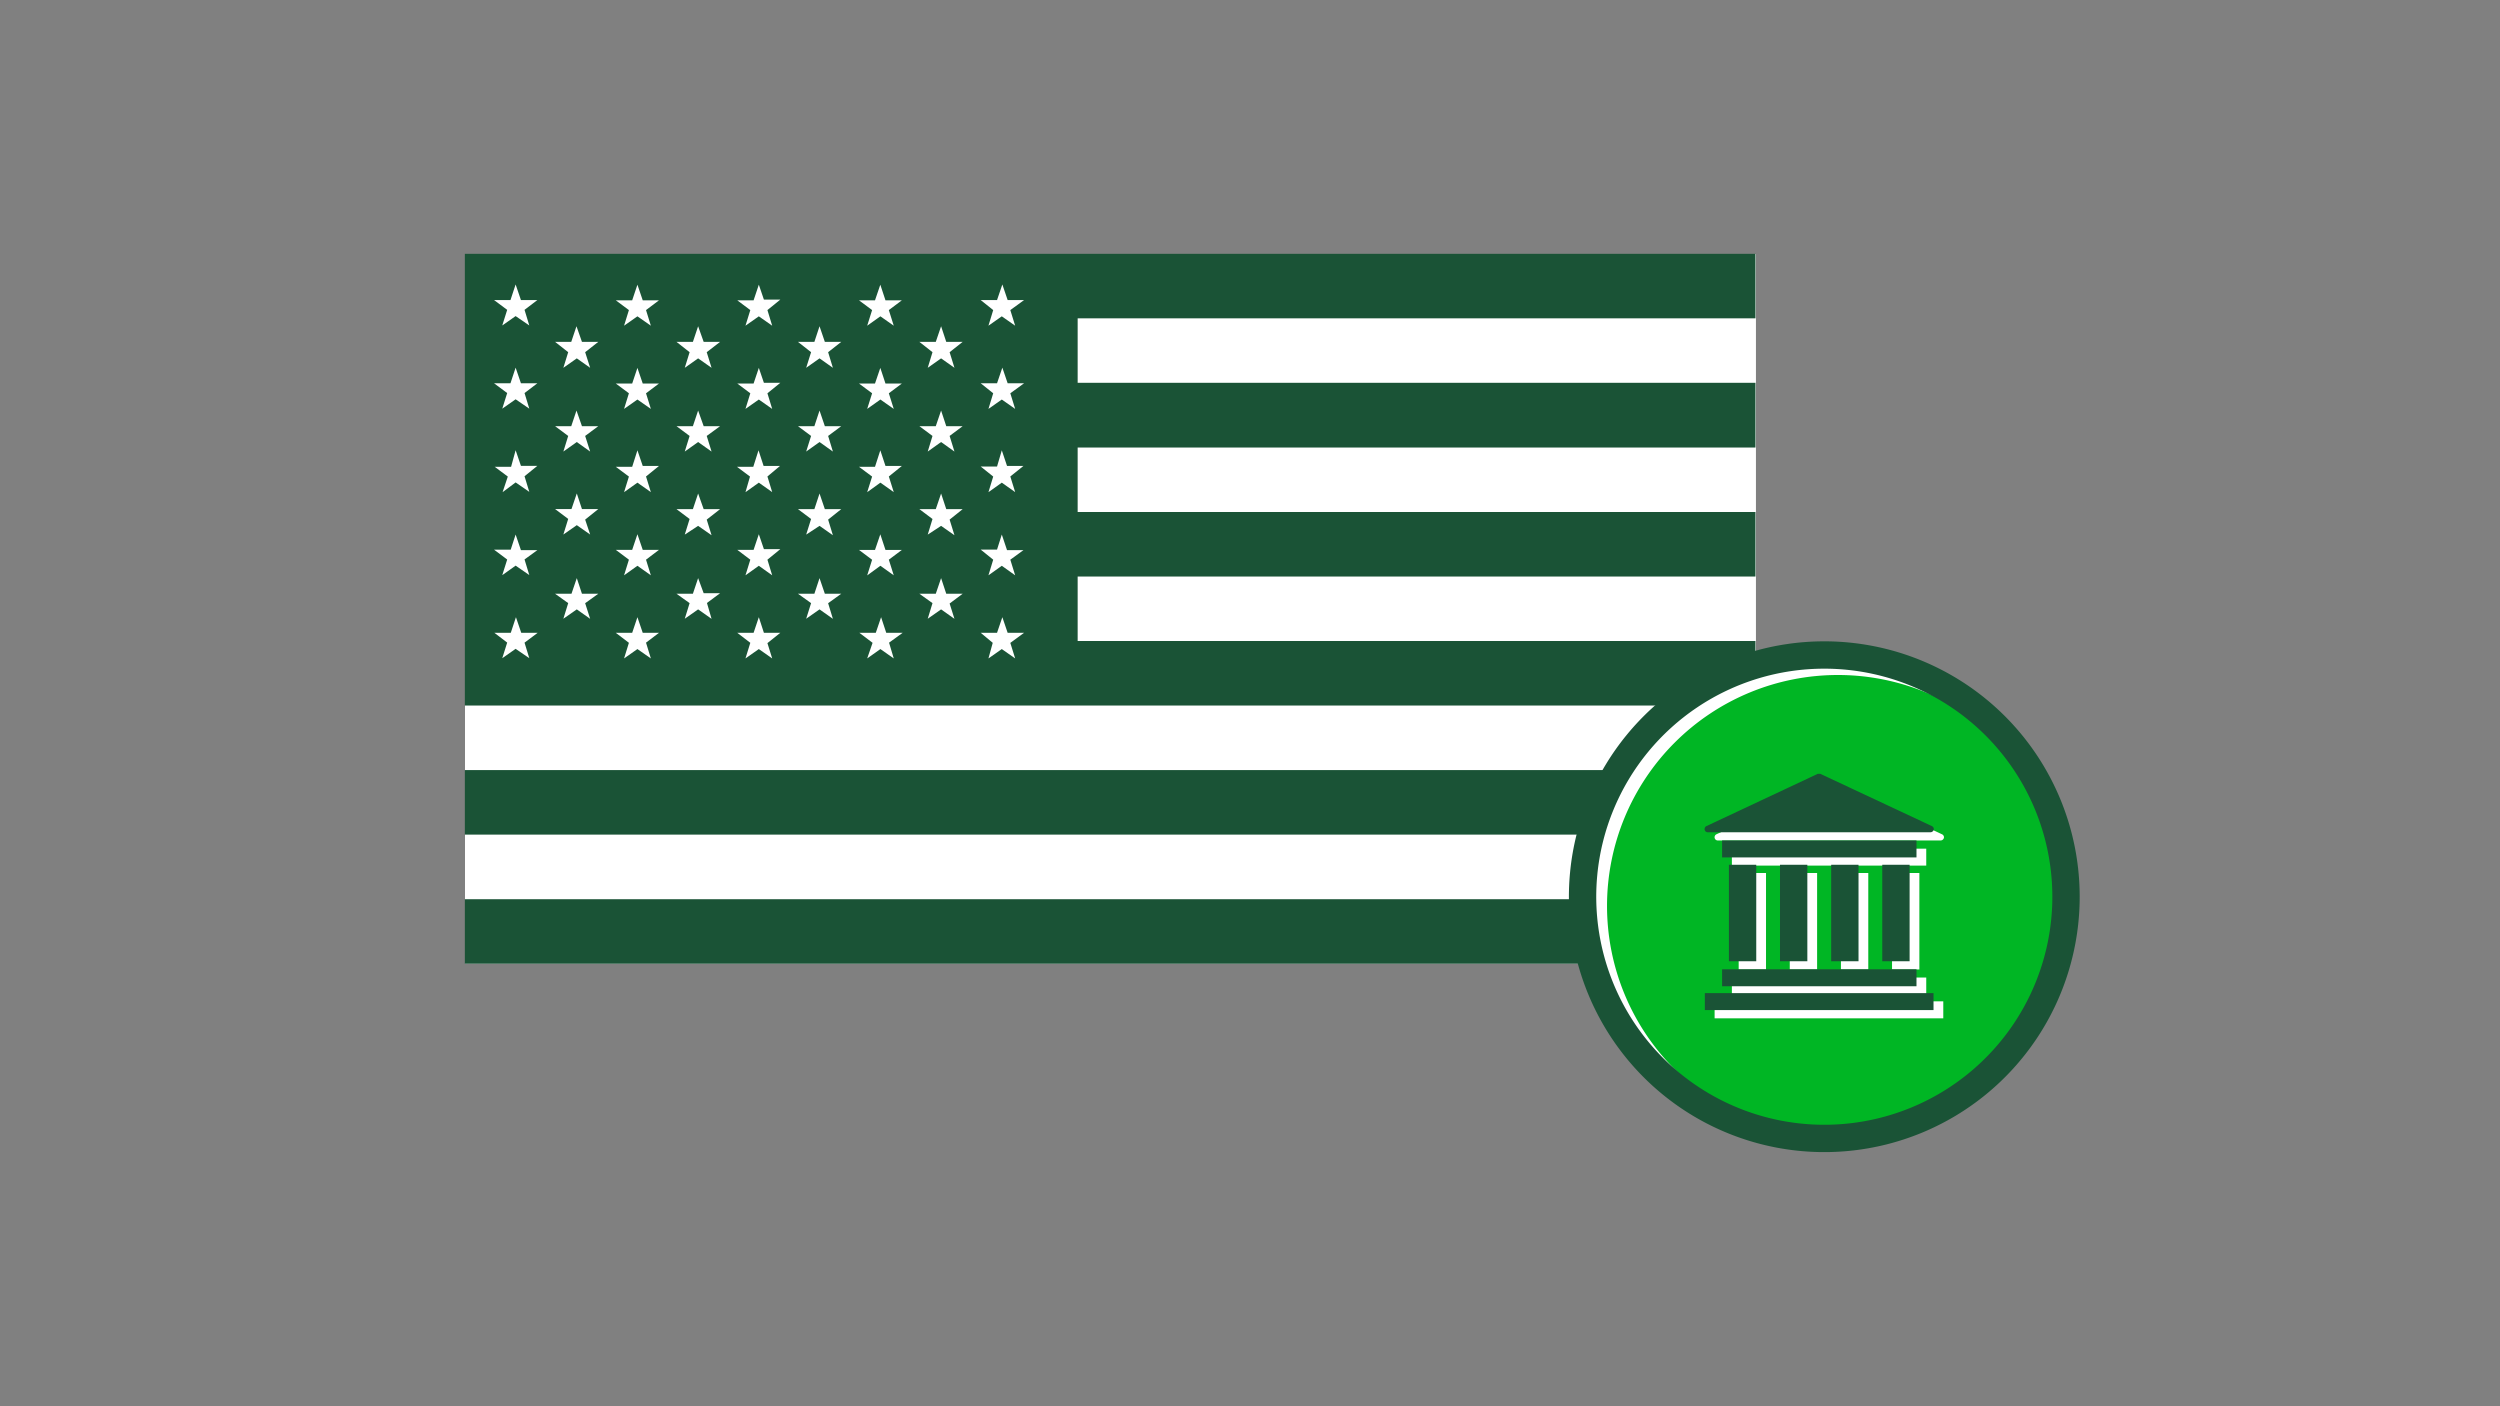
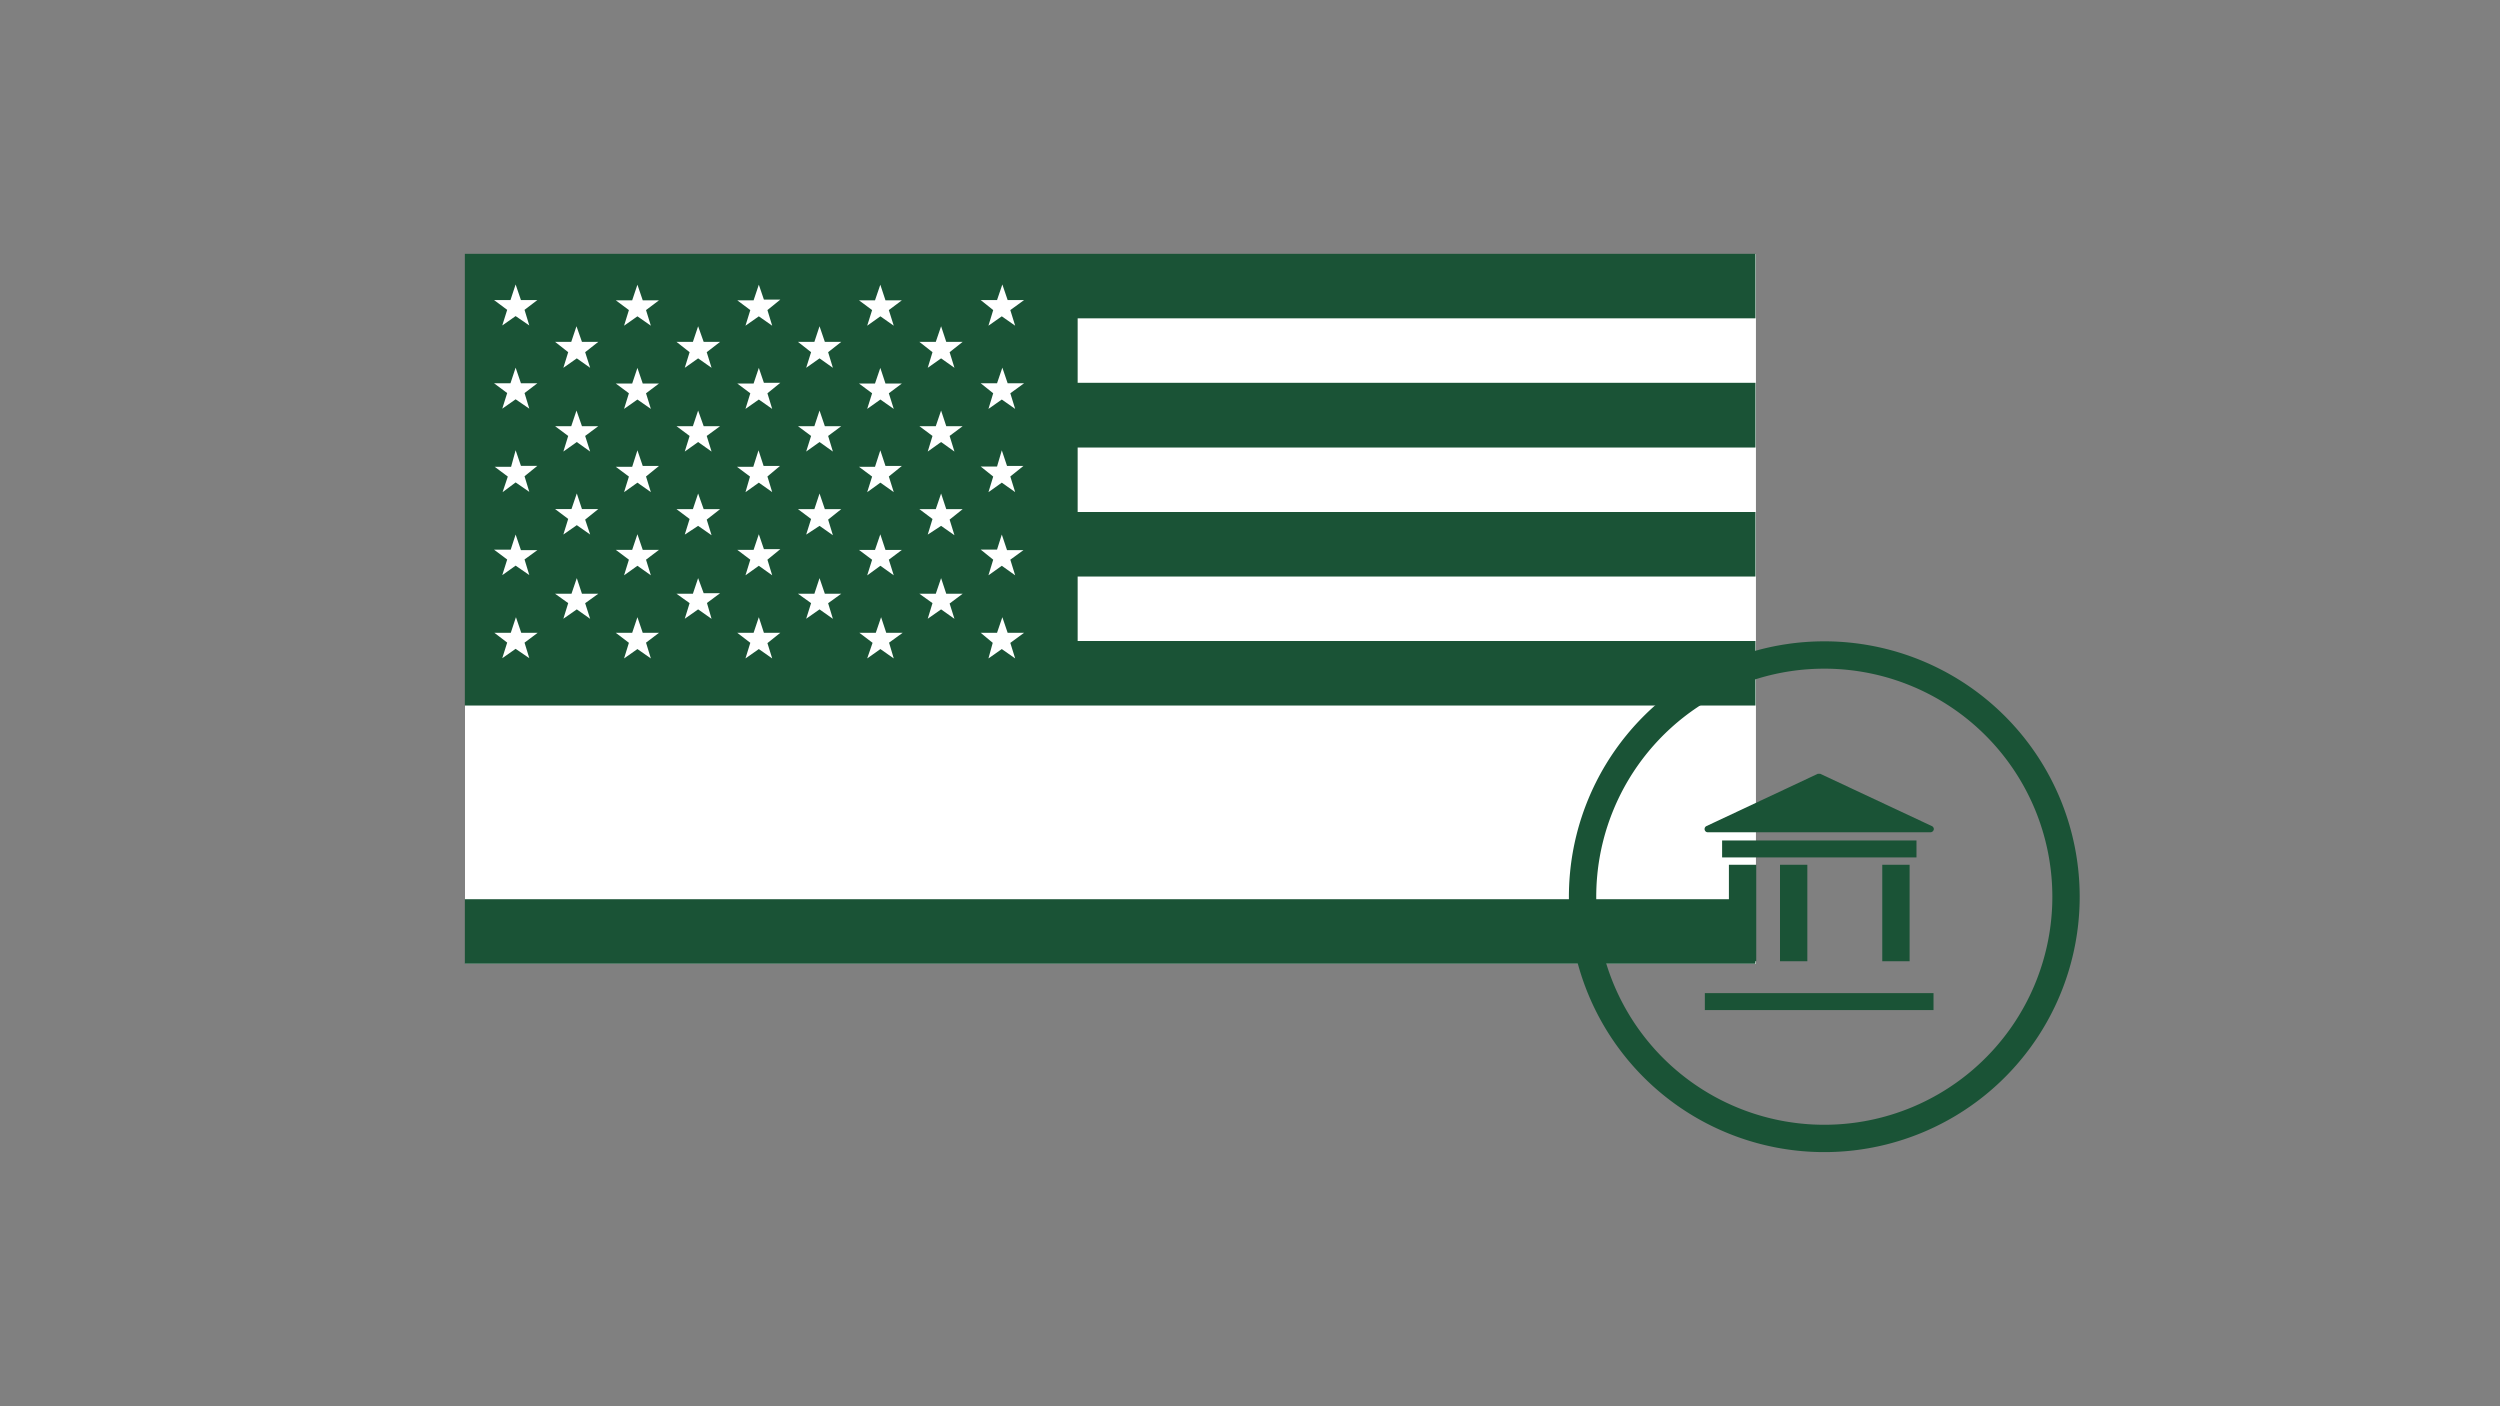
<svg xmlns="http://www.w3.org/2000/svg" viewBox="0 0 320 180">
  <rect x="0" y="0" width="320" height="180" fill="#808080" stroke="none" />
  <title>USCrossBorderBanking_smp_320x180</title>
  <g id="LABELS">
    <rect x="59.52" y="32.51" width="165.24" height="90.87" style="fill:#fff" />
-     <rect x="59.5" y="98.57" width="165.19" height="8.26" style="fill:#1a5336" />
    <rect x="59.5" y="115.1" width="165.19" height="8.26" style="fill:#1a5336" />
    <path d="M224.7,40.75V32.49H59.5V90.31H224.7V82.05H137.94V73.8H224.7V65.54H137.94V57.28H224.7V49H137.94V40.75ZM67.75,84.25,66,83.05l-1.71,1.2.63-2L63.28,81h2.1l.66-2,.68,2h2.1l-1.68,1.26Zm-.61-12.64.61,2L66,72.4l-1.71,1.22.63-2-1.68-1.26h2.13L66,68.42l.68,2h2.1Zm0-10.65.61,2L66,61.75,64.33,63,65,61l-1.68-1.25h2.1L66,57.63l.68,2h2.1Zm0-10.65.61,2L66,51.11l-1.71,1.2.63-2-1.68-1.25h2.1l.66-2,.68,2h2.1Zm0-10.65.61,2L66,40.46l-1.71,1.2.63-2-1.68-1.25h2.1l.66-2,.68,2h2.1Zm8.4,39.55L73.83,78l-1.72,1.2.62-2L71.05,76h2.1l.68-2,.66,2h2.09L74.9,77.21Zm-.64-12.7.64,1.91-1.71-1.2-1.72,1.2.62-2-1.68-1.26h2.1l.68-2,.66,2h2.09Zm0-10.71.64,2-1.71-1.22L72.11,57.8l.62-2-1.68-1.25h2.07l.67-2,.7,2h2.09Zm0-10.72.64,2-1.71-1.21-1.72,1.21.62-2-1.68-1.32h2.07l.67-2,.7,2h2.09Zm8.41,39.2-1.72-1.2-1.71,1.2.62-2L78.82,81h2.1l.67-2,.68,2h2.08l-1.66,1.26Zm-.62-12.64.62,2-1.72-1.22-1.71,1.22.62-2-1.68-1.26h2.1l.67-2,.68,2h2.08Zm0-10.65.62,2-1.72-1.21L79.88,63l.62-2-1.68-1.25h2.1l.67-2.11.68,2h2.08Zm0-10.65.62,2-1.72-1.2-1.71,1.2.62-2-1.68-1.25h2.1l.67-2,.68,2h2.08Zm0-10.65.62,2-1.72-1.2-1.71,1.2.62-2-1.68-1.25h2.1l.67-2,.68,2h2.08Zm8.39,39.52L89.36,78l-1.71,1.2.62-2L86.59,76h2.1l.67-2,.71,1.93h2.1l-1.68,1.25Zm-.62-12.7.62,2-1.72-1.2-1.71,1.12.62-2-1.68-1.26h2.1l.67-2,.71,2h2.1Zm0-10.71.62,2-1.72-1.22L87.65,57.8l.62-2-1.68-1.25h2.1l.67-2,.71,2h2.1Zm0-10.72.62,2-1.72-1.21-1.71,1.21.62-2-1.68-1.32h2.1l.67-2,.71,2h2.1Zm8.38,39.2-1.71-1.2-1.71,1.2.62-2L94.37,81h2.09l.67-2L97.78,81h2.1l-1.65,1.32Zm-.61-12.64.61,2-1.71-1.22-1.71,1.22.62-2-1.67-1.26h2.09l.67-2,.65,1.91h2.1Zm0-10.65.61,2-1.71-1.21L95.42,63,96,61l-1.67-1.25h2.09l.67-2.11.65,2h2.1Zm0-10.65.61,2-1.71-1.2-1.71,1.2.62-2-1.67-1.25h2.09l.67-2L97.78,49h2.1Zm0-10.65.61,2-1.71-1.2-1.71,1.2.62-2-1.67-1.25h2.09l.67-2,.65,1.91h2.1Zm8.38,39.52L104.9,78l-1.71,1.2.63-2L102.14,76h2.1l.66-2,.68,2h2.1L106,77.21ZM106,66.51l.61,2-1.71-1.2-1.71,1.12.63-2-1.68-1.26h2.1l.66-2,.68,2h2.1Zm0-10.71.61,2-1.71-1.22-1.71,1.22.63-2-1.68-1.25h2.1l.66-2,.68,2h2.1Zm0-10.72.61,2-1.71-1.21-1.71,1.21.63-2-1.68-1.32h2.1l.66-2,.68,2h2.1Zm8.4,39.2-1.71-1.2L111,84.28l.69-2L110,81h2.1l.68-2,.66,2h2.1l-1.74,1.26Zm-.63-12.64.63,2-1.71-1.22L111,73.65l.63-2-1.68-1.26H112l.68-2,.66,2h2.1Zm0-10.65.63,2-1.71-1.21L111,63l.63-2-1.68-1.25H112l.68-2.11.66,2h2.1Zm0-10.65.63,2-1.71-1.2L111,52.34l.63-2-1.68-1.25H112l.68-2,.66,2h2.1Zm0-10.65.63,2-1.71-1.2L111,41.69l.63-2-1.68-1.25H112l.68-2,.66,2h2.1Zm8.4,39.52L120.46,78l-1.71,1.2.61-2L117.68,76h2.1l.68-2,.66,2h2.1l-1.67,1.25Zm-.62-12.7.62,2-1.71-1.2-1.71,1.12.61-2-1.68-1.26h2.1l.68-2,.66,2h2.1Zm0-10.71.62,2-1.71-1.22-1.71,1.22.61-2-1.68-1.25h2.1l.68-2,.66,2h2.1Zm0-10.72.62,2-1.71-1.21-1.71,1.21.61-2-1.68-1.32h2.1l.68-2,.66,2h2.1Zm8.39,39.2-1.71-1.2-1.71,1.2.55-2L125.53,81h2.09l.68-2,.68,2h2.1l-1.76,1.29Zm-.62-12.64.62,2-1.71-1.22-1.71,1.22.61-2-1.6-1.29h2.09l.61-1.93.67,2H131Zm0-10.65.62,2-1.71-1.21L126.52,63l.61-2-1.6-1.28h2.09l.61-2.08.67,2H131Zm0-10.65.62,2-1.71-1.2-1.71,1.2.61-2-1.6-1.28h2.09l.68-2,.68,2h2.1Zm0-10.65.62,2-1.71-1.2-1.71,1.2.61-2-1.6-1.28h2.09l.68-2,.68,2h2.1Z" style="fill:#1a5336" />
-     <path d="M264.45,114.77a30.94,30.94,0,1,1-30.94-30.93h0A30.94,30.94,0,0,1,264.45,114.77Z" style="fill:#fff" />
-     <path d="M235.27,86.4A29.56,29.56,0,1,0,264.82,116,29.57,29.57,0,0,0,235.27,86.4Zm13.47,43.95H219.47v-2.18h29.27ZM221.68,110.8v-2.17h24.88v2.17Zm24,.94v12.35h-3.5V111.74Zm-6.54,0v12.35h-3.5V111.74Zm-6.55,0v12.35h-3.5V111.74Zm-6.54,0v12.35h-3.5V111.74Zm20.51,13.38v2.17H221.68v-2.17Zm1.8-17.54H219.87a.4.4,0,0,1-.37-.25.42.42,0,0,1,.2-.54L234,100.1h.33l14.25,6.69a.43.43,0,0,1,.25.39A.44.44,0,0,1,248.36,107.58Z" style="fill:#00b624" />
    <path d="M218.62,106.53h28.49a.44.44,0,0,0,.42-.4.43.43,0,0,0-.25-.39L233,99.05h-.33l-14.25,6.69a.42.42,0,0,0-.2.54A.4.4,0,0,0,218.62,106.53Z" style="fill:#1a5336" />
    <rect x="218.22" y="127.12" width="29.27" height="2.17" style="fill:#1a5336" />
-     <rect x="220.43" y="124.07" width="24.88" height="2.17" style="fill:#1a5336" />
    <rect x="220.43" y="107.58" width="24.88" height="2.17" style="fill:#1a5336" />
    <rect x="227.84" y="110.69" width="3.5" height="12.35" style="fill:#1a5336" />
-     <rect x="234.39" y="110.69" width="3.5" height="12.35" style="fill:#1a5336" />
    <rect x="240.93" y="110.69" width="3.5" height="12.35" style="fill:#1a5336" />
    <rect x="221.3" y="110.69" width="3.5" height="12.35" style="fill:#1a5336" />
    <path d="M264.45,114.77a30.94,30.94,0,1,1-30.94-30.93h0A30.94,30.94,0,0,1,264.45,114.77Z" style="fill:none;stroke:#1a5336;stroke-miterlimit:10;stroke-width:3.5px" />
  </g>
</svg>